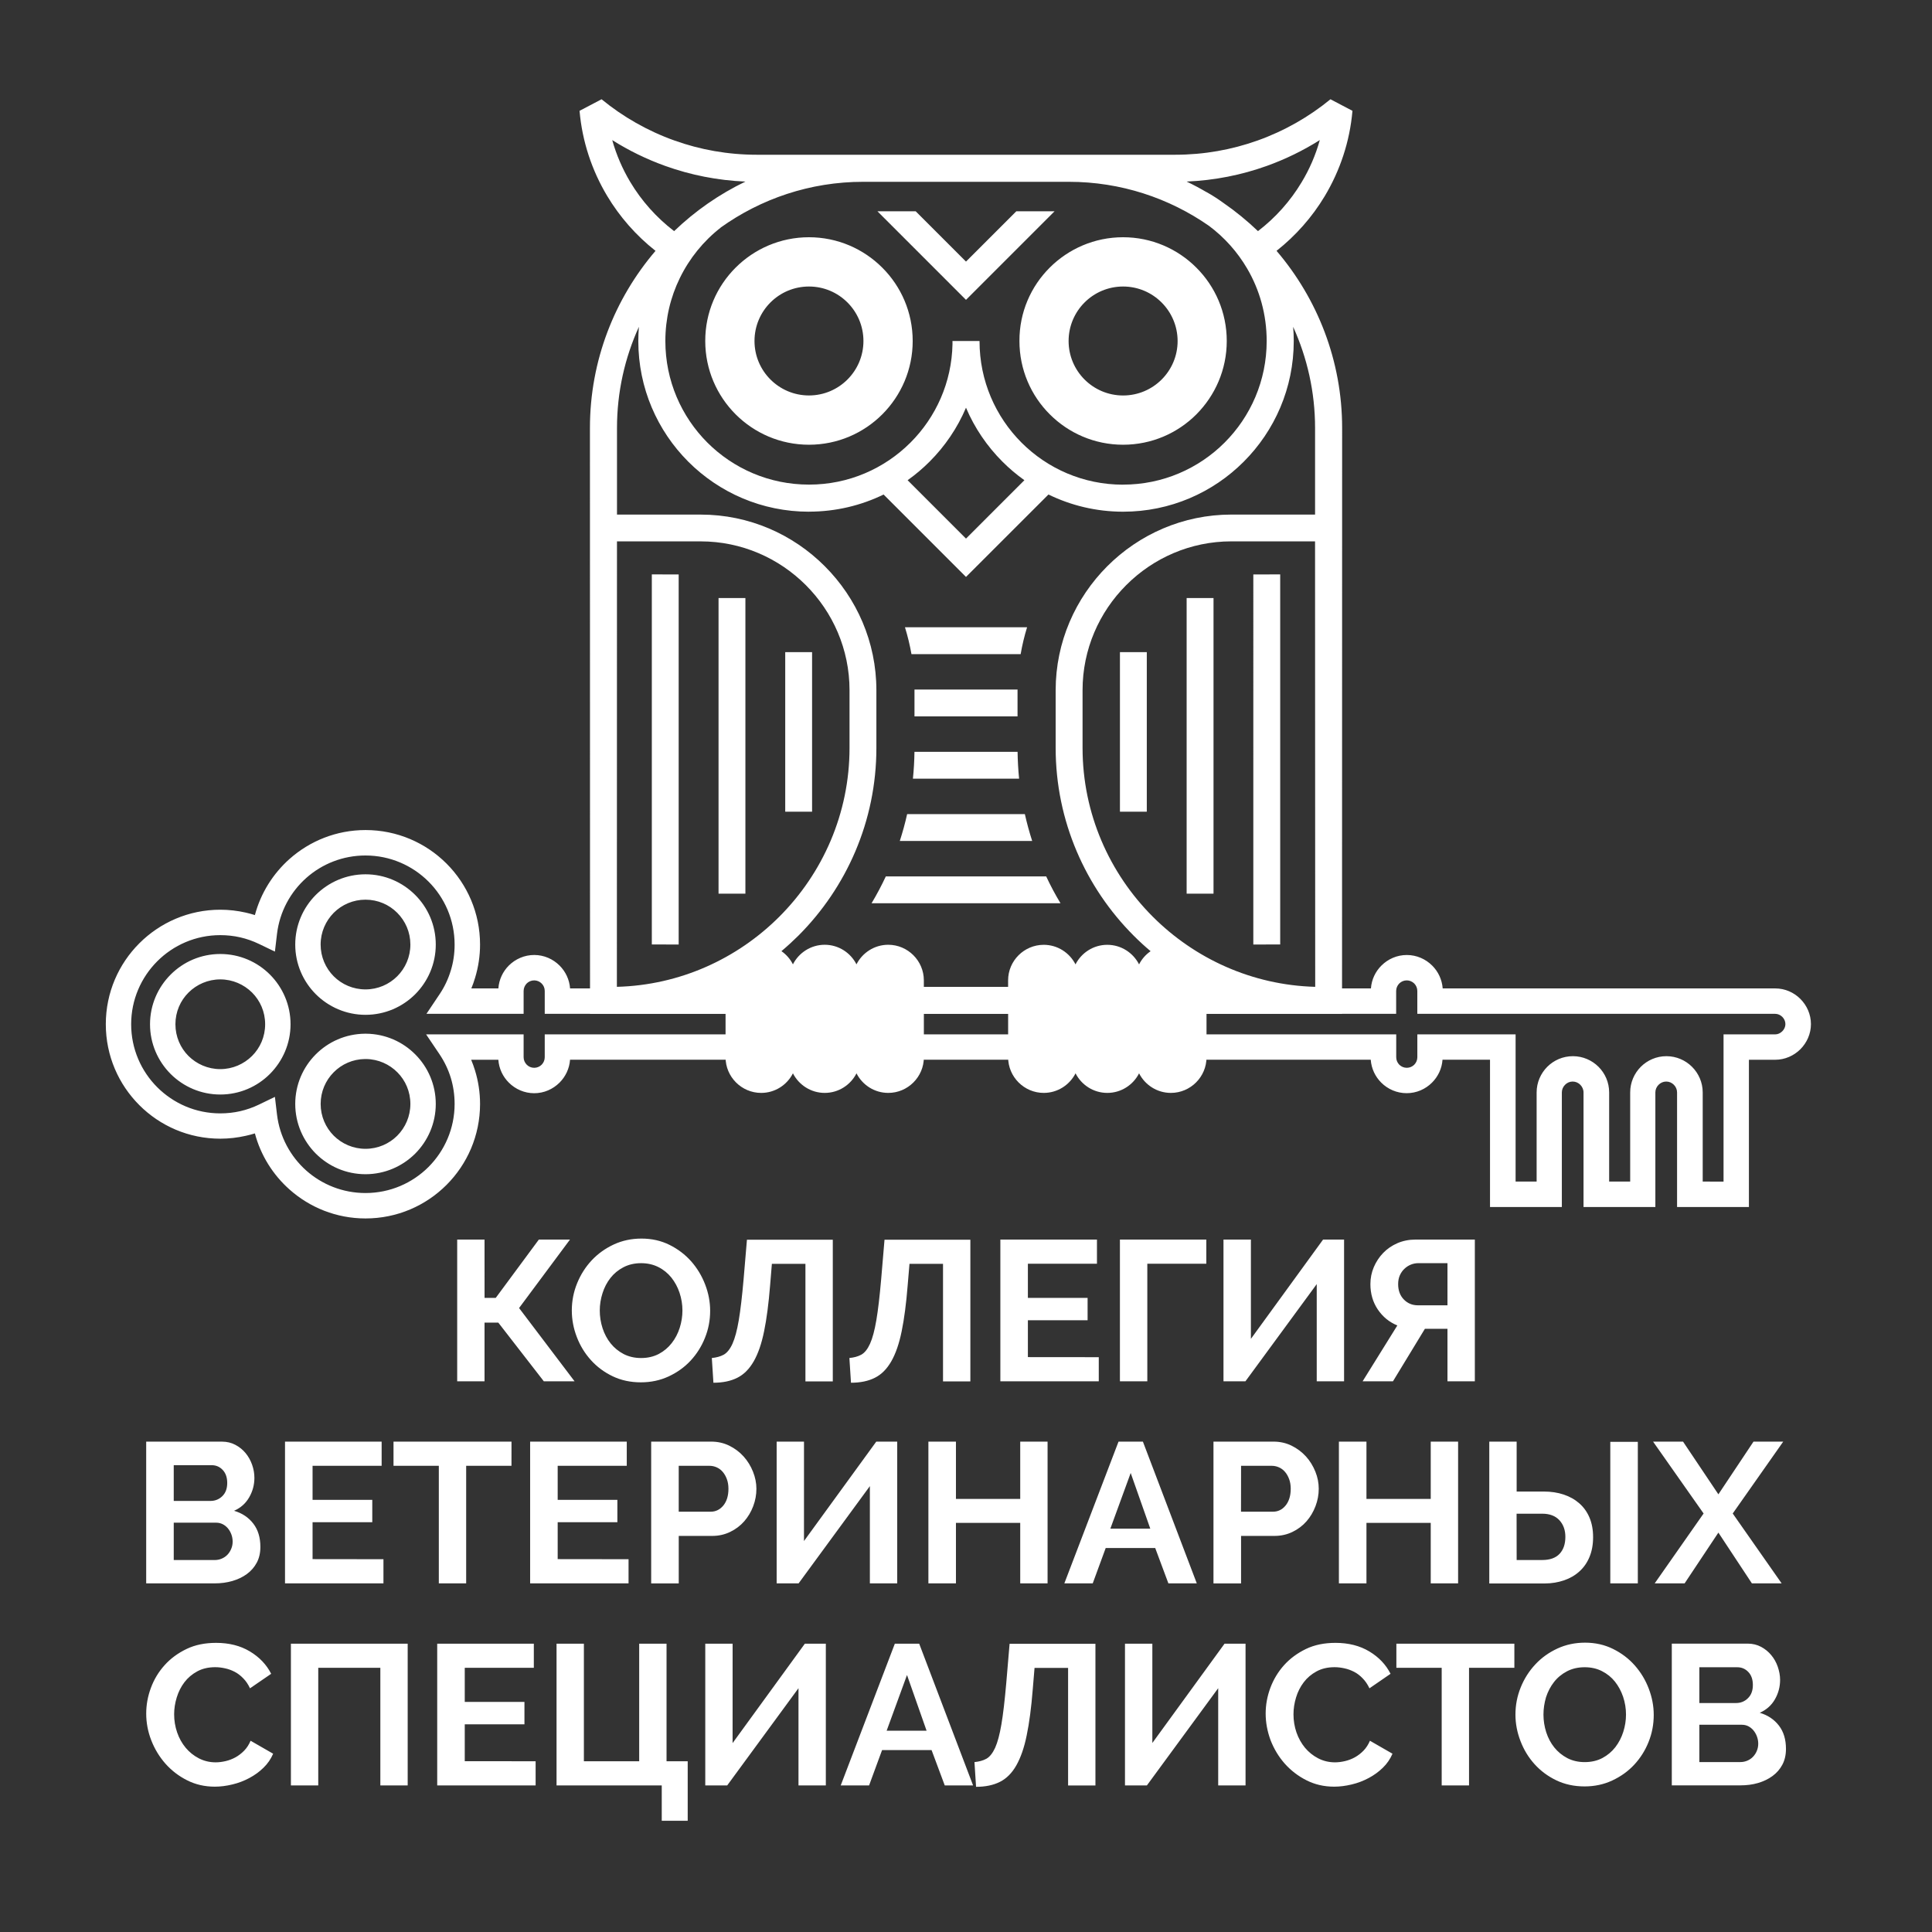
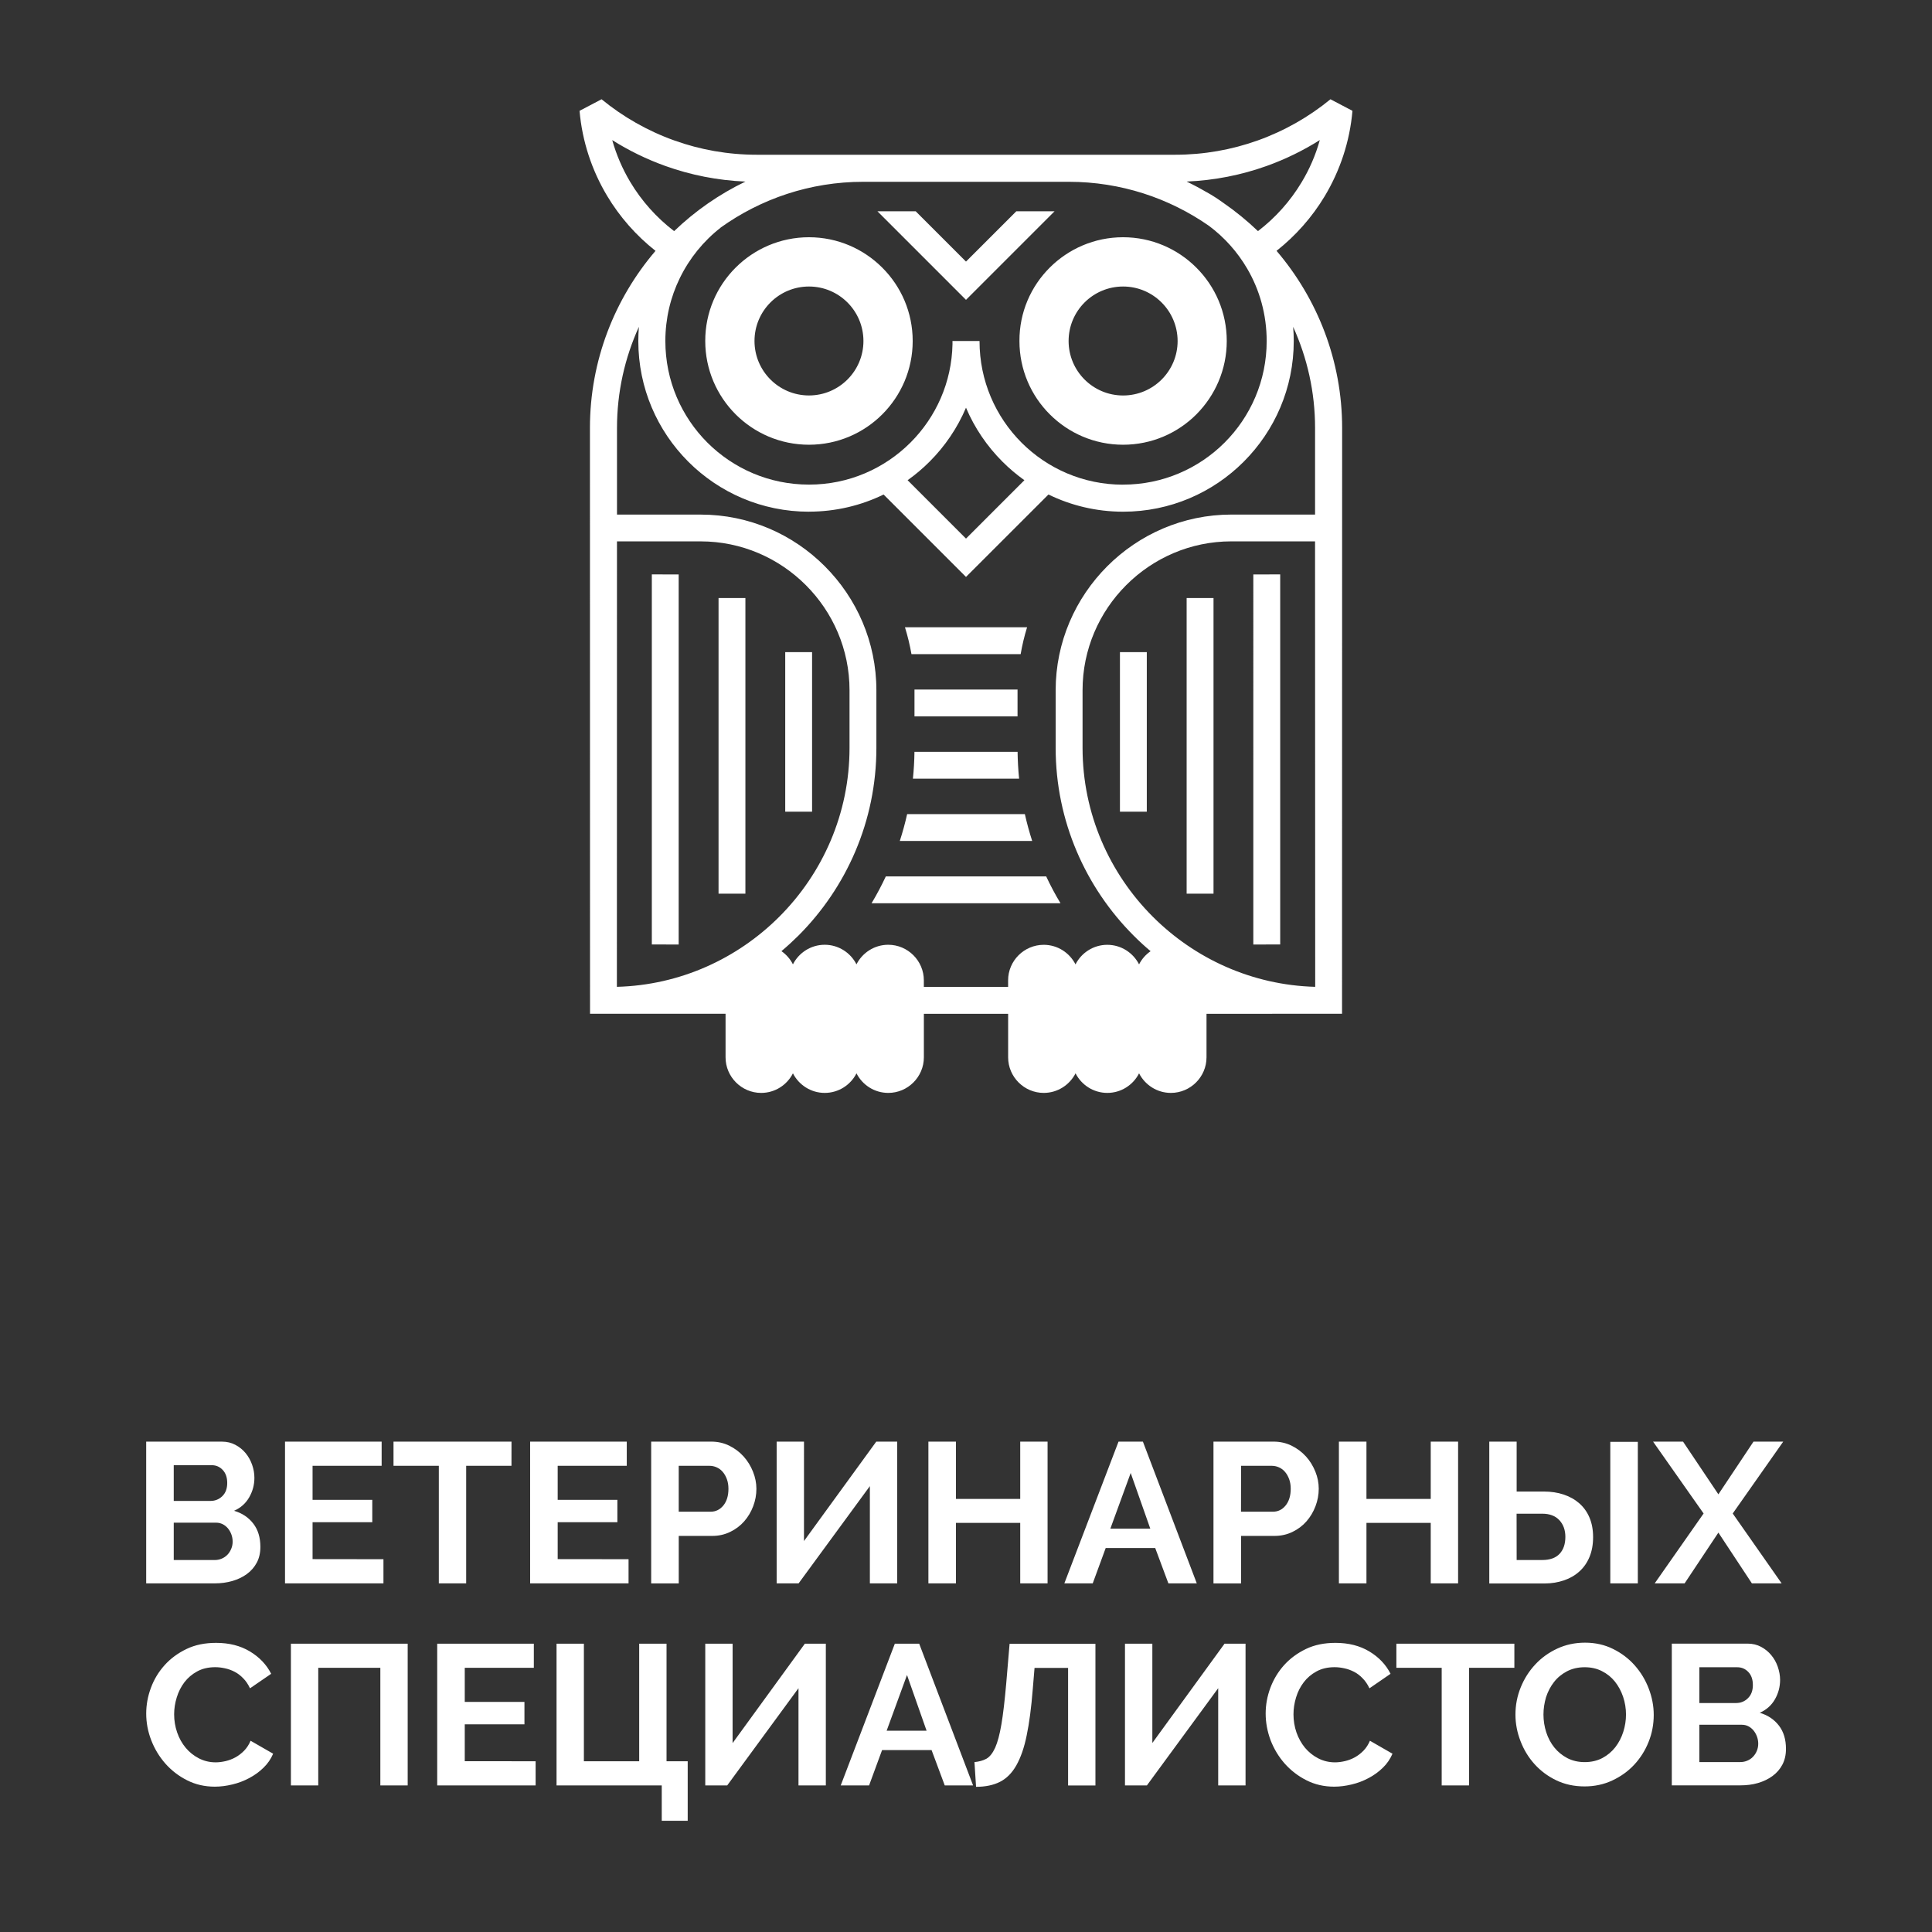
<svg xmlns="http://www.w3.org/2000/svg" version="1.1" id="Layer_1" x="0px" y="0px" width="86.258px" height="86.258px" viewBox="0 0 86.258 86.258" enable-background="new 0 0 86.258 86.258" xml:space="preserve">
  <rect x="0" y="0" width="86.258" height="86.258" fill="#333333" stroke="none" />
-   <path fill="#FFFFFF" d="M21.634,57.947h0.499l1.925-2.604h1.39L23.175,58.4l2.478,3.271H24.28l-2.032-2.62h-0.615v2.62h-1.221  v-6.328h1.221L21.634,57.947L21.634,57.947z M28.614,61.717c-0.464,0-0.884-0.09-1.261-0.271c-0.377-0.18-0.701-0.422-0.972-0.723  c-0.271-0.3-0.48-0.643-0.628-1.029c-0.148-0.385-0.223-0.779-0.223-1.186c0-0.422,0.079-0.826,0.236-1.212  c0.157-0.386,0.374-0.728,0.65-1.024c0.276-0.295,0.605-0.531,0.985-0.709c0.38-0.176,0.793-0.264,1.239-0.264  c0.458,0,0.875,0.094,1.252,0.281s0.699,0.434,0.967,0.734c0.267,0.305,0.475,0.646,0.624,1.035  c0.149,0.387,0.223,0.776,0.223,1.176c0,0.422-0.077,0.824-0.232,1.207c-0.154,0.385-0.368,0.723-0.642,1.018  c-0.273,0.294-0.6,0.527-0.98,0.704C29.473,61.629,29.06,61.717,28.614,61.717L28.614,61.717z M26.778,58.508  c0,0.273,0.042,0.538,0.125,0.793c0.083,0.256,0.204,0.482,0.361,0.678c0.158,0.196,0.351,0.354,0.58,0.475  c0.229,0.117,0.489,0.178,0.78,0.178c0.297,0,0.56-0.063,0.789-0.182c0.229-0.122,0.422-0.284,0.579-0.486  c0.158-0.202,0.276-0.43,0.356-0.682c0.08-0.254,0.121-0.512,0.121-0.771c0-0.271-0.043-0.535-0.129-0.793  c-0.086-0.256-0.208-0.48-0.365-0.678c-0.158-0.195-0.351-0.354-0.58-0.469s-0.486-0.174-0.771-0.174  c-0.297,0-0.562,0.063-0.793,0.184c-0.231,0.122-0.424,0.281-0.579,0.48c-0.154,0.198-0.272,0.424-0.352,0.679  C26.82,57.991,26.778,58.246,26.778,58.508L26.778,58.508z M34.383,57.385c-0.065,0.814-0.154,1.498-0.268,2.051  c-0.113,0.555-0.267,1-0.463,1.342c-0.196,0.343-0.44,0.588-0.731,0.734c-0.291,0.148-0.647,0.223-1.069,0.223l-0.071-1.104  c0.202-0.02,0.379-0.066,0.53-0.148c0.151-0.084,0.282-0.248,0.392-0.49c0.11-0.244,0.204-0.594,0.281-1.049  c0.077-0.453,0.148-1.061,0.214-1.813l0.151-1.782h3.833v6.327H35.96v-5.25h-1.498L34.383,57.385L34.383,57.385z M40.525,57.385  c-0.065,0.814-0.154,1.498-0.268,2.051c-0.113,0.555-0.267,1-0.463,1.342c-0.196,0.343-0.439,0.588-0.731,0.734  c-0.291,0.148-0.647,0.223-1.069,0.223l-0.071-1.104c0.202-0.02,0.379-0.066,0.53-0.148c0.152-0.084,0.282-0.248,0.392-0.49  c0.11-0.244,0.204-0.594,0.281-1.049c0.078-0.453,0.148-1.061,0.214-1.813l0.151-1.782h3.833v6.327h-1.221v-5.25h-1.497  L40.525,57.385L40.525,57.385z M49.057,60.594v1.078h-4.394v-6.328h4.313v1.078h-3.084v1.525h2.666v0.998h-2.666v1.646  L49.057,60.594L49.057,60.594z M53.863,56.422h-2.639v5.25h-1.223v-6.328h3.857v1.078H53.863z M55.844,59.783l3.227-4.439h0.938  v6.328h-1.221v-4.34l-3.184,4.34h-0.979v-6.328h1.224v4.439H55.844z M64.625,61.672v-2.344h-1.008l-1.426,2.344h-1.355l1.551-2.495  c-0.361-0.146-0.652-0.387-0.873-0.713c-0.22-0.327-0.33-0.704-0.33-1.132c0-0.268,0.051-0.521,0.152-0.758  c0.102-0.238,0.24-0.449,0.418-0.633c0.18-0.187,0.391-0.33,0.639-0.438c0.246-0.106,0.517-0.16,0.808-0.16h2.646v6.328  L64.625,61.672L64.625,61.672z M64.625,56.396h-1.293c-0.119,0-0.23,0.021-0.338,0.064s-0.204,0.105-0.291,0.188  c-0.086,0.08-0.154,0.179-0.205,0.293c-0.051,0.115-0.075,0.246-0.075,0.39c0,0.285,0.085,0.514,0.254,0.687  c0.169,0.174,0.38,0.26,0.628,0.26h1.32V56.396L64.625,56.396z" />
  <path fill="#FFFFFF" d="M11.625,69.063c0,0.269-0.053,0.502-0.16,0.703c-0.107,0.202-0.254,0.371-0.441,0.508  c-0.187,0.139-0.404,0.24-0.65,0.313c-0.247,0.071-0.51,0.106-0.789,0.106H6.527v-6.328h3.387c0.22,0,0.418,0.048,0.597,0.144  c0.179,0.095,0.33,0.218,0.455,0.369s0.221,0.324,0.29,0.519c0.068,0.191,0.102,0.388,0.102,0.584c0,0.31-0.077,0.599-0.231,0.867  c-0.154,0.271-0.38,0.473-0.677,0.604c0.362,0.105,0.649,0.299,0.86,0.574C11.521,68.3,11.625,68.646,11.625,69.063L11.625,69.063z   M10.387,68.83c0-0.113-0.02-0.223-0.058-0.326c-0.039-0.104-0.091-0.193-0.156-0.271c-0.065-0.075-0.143-0.139-0.232-0.183  s-0.187-0.067-0.294-0.067h-1.89v1.668h1.827c0.113,0,0.219-0.021,0.316-0.063c0.098-0.042,0.183-0.1,0.254-0.174  c0.071-0.074,0.127-0.162,0.169-0.264C10.366,69.05,10.387,68.943,10.387,68.83L10.387,68.83z M7.757,65.416v1.596h1.64  c0.208,0,0.385-0.072,0.53-0.214c0.146-0.143,0.218-0.339,0.218-0.589c0-0.243-0.067-0.438-0.2-0.579  c-0.134-0.144-0.299-0.214-0.495-0.214H7.757L7.757,65.416z M17.12,69.614v1.079h-4.395v-6.329h4.314v1.079h-3.084v1.521h2.666  v0.998h-2.666v1.648L17.12,69.614L17.12,69.614z M22.836,65.443h-2.023v5.25h-1.221v-5.25h-2.023v-1.079h5.268L22.836,65.443  L22.836,65.443z M28.063,69.614v1.079h-4.394v-6.329h4.314v1.079h-3.084v1.521h2.665v0.998h-2.665v1.648L28.063,69.614  L28.063,69.614z M29.073,70.693v-6.329h2.683c0.292,0,0.56,0.062,0.807,0.183c0.247,0.122,0.459,0.283,0.637,0.48  c0.179,0.199,0.318,0.426,0.419,0.679s0.152,0.507,0.152,0.762c0,0.269-0.047,0.527-0.143,0.78c-0.095,0.252-0.229,0.477-0.4,0.673  c-0.172,0.196-0.38,0.354-0.624,0.472c-0.244,0.119-0.511,0.181-0.802,0.181h-1.498v2.12H29.073L29.073,70.693z M30.303,67.493  h1.426c0.226,0,0.414-0.093,0.566-0.276c0.151-0.185,0.228-0.434,0.228-0.749c0-0.159-0.024-0.304-0.072-0.433  c-0.047-0.127-0.11-0.236-0.187-0.324c-0.077-0.09-0.168-0.156-0.272-0.201s-0.209-0.066-0.316-0.066h-1.373V67.493L30.303,67.493z   M35.895,68.803l3.227-4.438h0.936v6.328h-1.221v-4.342l-3.182,4.342h-0.98v-6.328h1.221L35.895,68.803L35.895,68.803z   M46.771,64.364v6.329H45.55v-2.701h-2.87v2.701h-1.23v-6.329h1.23v2.558h2.87v-2.558H46.771L46.771,64.364z M49.939,64.364h1.088  l2.406,6.329h-1.268l-0.588-1.578h-2.211l-0.579,1.578h-1.267L49.939,64.364L49.939,64.364z M51.357,68.25l-0.875-2.486  l-0.908,2.486H51.357L51.357,68.25z M54.178,70.693v-6.329h2.682c0.293,0,0.563,0.062,0.809,0.183  c0.247,0.122,0.459,0.283,0.639,0.48c0.18,0.199,0.317,0.426,0.42,0.679c0.102,0.253,0.15,0.507,0.15,0.762  c0,0.269-0.049,0.527-0.145,0.78c-0.096,0.252-0.229,0.477-0.4,0.673s-0.38,0.354-0.623,0.472c-0.244,0.119-0.514,0.181-0.805,0.181  h-1.495v2.12H54.178L54.178,70.693z M55.407,67.493h1.426c0.226,0,0.415-0.093,0.565-0.276c0.15-0.185,0.229-0.434,0.229-0.749  c0-0.159-0.023-0.304-0.072-0.433c-0.047-0.127-0.109-0.236-0.187-0.324c-0.077-0.09-0.168-0.156-0.272-0.201  c-0.104-0.045-0.209-0.066-0.316-0.066h-1.37L55.407,67.493L55.407,67.493z M65.1,64.364v6.329h-1.222v-2.701h-2.87v2.701h-1.23  v-6.329h1.23v2.558h2.87v-2.558H65.1L65.1,64.364z M66.492,64.364h1.222v2.229h1.212c0.321,0,0.617,0.044,0.887,0.134  c0.271,0.09,0.504,0.222,0.701,0.395c0.195,0.172,0.348,0.385,0.453,0.637c0.107,0.252,0.16,0.542,0.16,0.869  c0,0.332-0.053,0.627-0.16,0.883c-0.105,0.256-0.256,0.473-0.449,0.646c-0.191,0.175-0.422,0.31-0.687,0.4  c-0.265,0.09-0.552,0.14-0.86,0.14h-2.479V64.364L66.492,64.364z M71.895,70.693v-6.32h1.229v6.32H71.895L71.895,70.693z   M67.714,69.65h1.142c0.346,0,0.604-0.094,0.775-0.277c0.172-0.184,0.258-0.436,0.258-0.757c0-0.304-0.09-0.552-0.268-0.745  c-0.178-0.191-0.434-0.289-0.766-0.289h-1.144L67.714,69.65L67.714,69.65z M75.143,64.364l1.578,2.353l1.568-2.353h1.327  l-2.255,3.209l2.184,3.12h-1.328l-1.496-2.267l-1.508,2.267h-1.336l2.184-3.12l-2.256-3.209H75.143L75.143,64.364z" />
  <path fill="#FFFFFF" d="M6.528,76.504c0-0.386,0.069-0.768,0.209-1.145c0.139-0.377,0.343-0.715,0.61-1.012  c0.268-0.299,0.595-0.539,0.981-0.725c0.386-0.186,0.826-0.273,1.319-0.273c0.583,0,1.086,0.127,1.511,0.383  c0.425,0.256,0.741,0.588,0.949,0.998l-0.945,0.648c-0.083-0.178-0.184-0.328-0.303-0.447c-0.119-0.123-0.247-0.221-0.383-0.291  c-0.136-0.07-0.279-0.123-0.428-0.154c-0.148-0.033-0.294-0.051-0.437-0.051c-0.309,0-0.578,0.063-0.807,0.188  c-0.229,0.124-0.418,0.286-0.57,0.484c-0.151,0.199-0.266,0.426-0.343,0.679c-0.078,0.252-0.116,0.504-0.116,0.753  c0,0.277,0.044,0.548,0.134,0.809c0.089,0.258,0.215,0.483,0.379,0.682c0.163,0.195,0.359,0.354,0.588,0.473  c0.229,0.118,0.48,0.18,0.753,0.18c0.143,0,0.291-0.019,0.445-0.055c0.155-0.036,0.302-0.093,0.441-0.169  c0.14-0.078,0.269-0.178,0.388-0.299c0.119-0.123,0.214-0.271,0.285-0.441l1.007,0.579c-0.101,0.237-0.245,0.447-0.433,0.628  c-0.187,0.183-0.398,0.334-0.633,0.459c-0.234,0.125-0.486,0.222-0.753,0.285c-0.267,0.065-0.529,0.099-0.784,0.099  c-0.452,0-0.865-0.095-1.239-0.285c-0.375-0.188-0.697-0.438-0.967-0.742c-0.27-0.307-0.481-0.653-0.633-1.045  C6.601,77.307,6.528,76.908,6.528,76.504L6.528,76.504z M12.988,73.385h5.214v6.328h-1.221v-5.25h-2.772v5.25h-1.221V73.385  L12.988,73.385z M23.914,78.635v1.078H19.52v-6.328h4.314v1.078H20.75v1.523h2.665v1H20.75v1.646L23.914,78.635L23.914,78.635z   M29.545,79.713h-4.697v-6.328h1.221v5.25h2.469v-5.25h1.221v5.25h0.945v2.656h-1.159V79.713L29.545,79.713z M32.708,77.824  l3.227-4.439h0.936v6.328H35.65v-4.34l-3.182,4.34h-0.98v-6.328h1.221L32.708,77.824L32.708,77.824z M39.952,73.385h1.087  l2.406,6.328H42.18l-0.588-1.577h-2.21l-0.58,1.577h-1.266L39.952,73.385L39.952,73.385z M41.369,77.271l-0.874-2.487l-0.909,2.487  H41.369L41.369,77.271z M46.109,75.426c-0.065,0.814-0.154,1.498-0.27,2.051c-0.111,0.554-0.27,1-0.463,1.342  c-0.195,0.343-0.439,0.588-0.73,0.734c-0.291,0.148-0.646,0.223-1.068,0.223l-0.071-1.104c0.202-0.02,0.38-0.066,0.53-0.148  c0.15-0.084,0.281-0.248,0.393-0.491c0.109-0.243,0.203-0.593,0.28-1.048c0.078-0.453,0.147-1.061,0.214-1.813l0.151-1.782h3.833  v6.327h-1.221v-5.25h-1.498L46.109,75.426L46.109,75.426z M51.445,77.824l3.228-4.439h0.937v6.328h-1.221v-4.34l-3.183,4.34h-0.979  v-6.328h1.222v4.439H51.445z M56.508,76.504c0-0.386,0.069-0.768,0.209-1.145c0.141-0.377,0.344-0.715,0.61-1.012  c0.269-0.299,0.595-0.539,0.979-0.725c0.387-0.186,0.825-0.273,1.318-0.273c0.582,0,1.086,0.127,1.512,0.383s0.74,0.588,0.948,0.998  l-0.942,0.648c-0.084-0.178-0.187-0.328-0.305-0.447c-0.117-0.123-0.247-0.221-0.384-0.291c-0.138-0.07-0.279-0.123-0.429-0.154  c-0.148-0.033-0.295-0.051-0.438-0.051c-0.311,0-0.578,0.063-0.807,0.188c-0.229,0.124-0.42,0.286-0.57,0.484  c-0.152,0.199-0.268,0.426-0.344,0.679c-0.077,0.252-0.115,0.504-0.115,0.753c0,0.277,0.044,0.548,0.133,0.809  c0.09,0.258,0.217,0.483,0.379,0.682c0.164,0.195,0.359,0.354,0.588,0.473c0.229,0.118,0.48,0.18,0.754,0.18  c0.145,0,0.291-0.019,0.445-0.055s0.303-0.093,0.441-0.169c0.14-0.078,0.27-0.178,0.388-0.299c0.118-0.123,0.214-0.271,0.285-0.441  l1.007,0.579c-0.102,0.237-0.244,0.447-0.432,0.628c-0.188,0.183-0.398,0.334-0.633,0.459c-0.235,0.125-0.486,0.222-0.754,0.285  c-0.27,0.065-0.528,0.099-0.785,0.099c-0.45,0-0.863-0.095-1.237-0.285c-0.374-0.188-0.696-0.438-0.968-0.742  c-0.271-0.307-0.48-0.653-0.633-1.045C56.583,77.305,56.508,76.908,56.508,76.504L56.508,76.504z M67.611,74.463h-2.023v5.25h-1.221  v-5.25h-2.023v-1.078h5.268V74.463L67.611,74.463z M70.747,79.758c-0.464,0-0.884-0.091-1.261-0.271  c-0.379-0.182-0.701-0.422-0.973-0.723c-0.271-0.3-0.479-0.643-0.627-1.029c-0.15-0.387-0.226-0.779-0.226-1.186  c0-0.422,0.079-0.826,0.235-1.212s0.373-0.728,0.65-1.024c0.275-0.297,0.604-0.532,0.984-0.709c0.38-0.176,0.793-0.264,1.238-0.264  c0.457,0,0.875,0.094,1.252,0.281c0.379,0.188,0.701,0.432,0.967,0.734c0.269,0.305,0.477,0.646,0.625,1.035  c0.148,0.387,0.223,0.775,0.223,1.176c0,0.422-0.076,0.824-0.23,1.207c-0.153,0.385-0.369,0.723-0.643,1.018  c-0.273,0.293-0.6,0.527-0.98,0.703C71.605,79.67,71.193,79.758,70.747,79.758L70.747,79.758z M68.911,76.549  c0,0.273,0.042,0.538,0.124,0.793c0.084,0.256,0.203,0.482,0.361,0.678c0.158,0.196,0.352,0.354,0.58,0.475  c0.228,0.117,0.486,0.178,0.777,0.178c0.299,0,0.563-0.063,0.789-0.182c0.229-0.123,0.422-0.284,0.579-0.486  c0.155-0.202,0.274-0.43,0.354-0.684c0.08-0.252,0.121-0.51,0.121-0.771c0-0.272-0.043-0.536-0.129-0.793  c-0.087-0.256-0.209-0.481-0.365-0.678c-0.156-0.195-0.352-0.353-0.58-0.468c-0.228-0.116-0.484-0.174-0.771-0.174  c-0.297,0-0.562,0.062-0.793,0.183c-0.231,0.122-0.425,0.282-0.579,0.481c-0.154,0.197-0.271,0.424-0.354,0.676  C68.951,76.031,68.911,76.287,68.911,76.549L68.911,76.549z M79.738,78.082c0,0.268-0.053,0.502-0.16,0.704  s-0.254,0.372-0.441,0.508c-0.187,0.138-0.404,0.241-0.65,0.313c-0.244,0.072-0.51,0.104-0.789,0.104h-3.057v-6.328h3.387  c0.222,0,0.42,0.048,0.6,0.144c0.18,0.097,0.33,0.22,0.454,0.371c0.125,0.149,0.222,0.322,0.29,0.517  c0.066,0.194,0.104,0.39,0.104,0.584c0,0.31-0.076,0.599-0.23,0.869c-0.155,0.271-0.381,0.471-0.678,0.603  c0.36,0.106,0.646,0.299,0.857,0.574S79.738,77.666,79.738,78.082L79.738,78.082z M78.5,77.85c0-0.11-0.02-0.221-0.059-0.324  c-0.039-0.103-0.09-0.193-0.156-0.271c-0.064-0.078-0.143-0.139-0.23-0.185c-0.09-0.045-0.188-0.065-0.295-0.065h-1.889v1.666h1.826  c0.113,0,0.219-0.021,0.316-0.063c0.098-0.041,0.184-0.1,0.254-0.174s0.129-0.16,0.17-0.263C78.479,78.07,78.5,77.963,78.5,77.85  L78.5,77.85z M75.871,74.438v1.597h1.641c0.207,0,0.383-0.071,0.529-0.216c0.146-0.143,0.219-0.338,0.219-0.588  c0-0.244-0.066-0.438-0.201-0.58c-0.134-0.142-0.299-0.213-0.494-0.213H75.871L75.871,74.438z" />
-   <path fill="#FFFFFF" d="M9.835,42.593c0.867,0,1.651,0.352,2.218,0.919c0.567,0.569,0.919,1.354,0.919,2.218  c0,0.862-0.352,1.646-0.92,2.217c-0.566,0.568-1.351,0.92-2.217,0.92c-0.866,0-1.65-0.352-2.218-0.919  c-0.567-0.569-0.919-1.354-0.919-2.218c0-0.864,0.351-1.648,0.92-2.217C8.185,42.944,8.969,42.593,9.835,42.593L9.835,42.593z   M11.253,44.313c-0.364-0.36-0.865-0.586-1.418-0.586c-0.553,0-1.054,0.226-1.417,0.586s-0.586,0.861-0.586,1.416  c0,0.557,0.224,1.058,0.584,1.418c0.364,0.36,0.866,0.586,1.418,0.586c0.553,0,1.054-0.226,1.417-0.586s0.587-0.861,0.587-1.418  C11.838,45.174,11.615,44.674,11.253,44.313L11.253,44.313z M78.084,47.314v6.576h-3.208v-5.117c0-0.131-0.054-0.252-0.142-0.34  c-0.088-0.09-0.209-0.145-0.342-0.145c-0.131,0-0.252,0.055-0.342,0.145c-0.088,0.088-0.143,0.209-0.143,0.34v5.117h-3.207v-5.117  c0-0.131-0.057-0.252-0.143-0.34c-0.088-0.09-0.209-0.145-0.342-0.145s-0.253,0.055-0.34,0.145c-0.088,0.088-0.143,0.209-0.143,0.34  v5.117h-3.207v-6.576h-2.121c-0.027,0.396-0.201,0.754-0.467,1.02l-0.002,0.002c-0.291,0.291-0.691,0.471-1.131,0.471  c-0.441,0-0.844-0.18-1.135-0.471l-0.002-0.002c-0.266-0.266-0.438-0.623-0.467-1.02H25.451c-0.028,0.395-0.202,0.754-0.467,1.02  l-0.002,0.002c-0.292,0.291-0.692,0.473-1.131,0.473c-0.44,0-0.842-0.182-1.133-0.473c-0.267-0.266-0.44-0.623-0.468-1.021h-1.214  c0.065,0.156,0.123,0.316,0.173,0.48c0.146,0.477,0.224,0.979,0.224,1.492c0,1.412-0.572,2.689-1.497,3.615S17.732,54.4,16.32,54.4  c-1.299,0-2.487-0.487-3.39-1.289c-0.74-0.656-1.289-1.524-1.55-2.508c-0.133,0.041-0.269,0.078-0.407,0.107  c-0.37,0.084-0.751,0.129-1.136,0.129c-1.412,0-2.689-0.57-3.615-1.497c-0.926-0.925-1.498-2.202-1.498-3.614  s0.572-2.689,1.498-3.614c0.926-0.925,2.203-1.498,3.615-1.498c0.385,0,0.766,0.045,1.136,0.129c0.138,0.031,0.273,0.068,0.407,0.11  c0.262-0.983,0.811-1.851,1.55-2.508c0.904-0.801,2.091-1.288,3.39-1.288c1.412,0,2.69,0.572,3.616,1.497  c0.925,0.925,1.497,2.204,1.497,3.615c0,0.51-0.077,1.009-0.221,1.483c-0.047,0.162-0.104,0.32-0.168,0.475h1.207  c0.028-0.396,0.201-0.755,0.467-1.021c0.292-0.29,0.694-0.471,1.134-0.471c0.439,0,0.84,0.182,1.131,0.472l0.002,0.002  c0.266,0.267,0.439,0.625,0.467,1.019h35.756c0.028-0.396,0.201-0.753,0.467-1.019l0.003-0.002c0.29-0.29,0.69-0.471,1.131-0.471  c0.441,0,0.842,0.181,1.133,0.471l0.002,0.002c0.267,0.266,0.438,0.624,0.468,1.019h14.847c0.438,0,0.835,0.181,1.122,0.468  c0.29,0.291,0.472,0.69,0.472,1.125c0,0.436-0.184,0.834-0.472,1.123c-0.289,0.287-0.688,0.469-1.122,0.469H78.084L78.084,47.314z   M76.951,52.756v-6.574h2.304c0.121,0,0.235-0.055,0.319-0.139c0.086-0.085,0.139-0.199,0.139-0.32c0-0.123-0.053-0.238-0.137-0.322  s-0.198-0.137-0.321-0.137H63.279v-1.021c0-0.129-0.053-0.248-0.137-0.333l-0.002-0.002c-0.086-0.084-0.203-0.137-0.332-0.137  c-0.133,0-0.248,0.053-0.334,0.137l-0.002,0.002c-0.084,0.085-0.138,0.203-0.138,0.333v1.021H24.321v-1.021  c0-0.13-0.052-0.248-0.137-0.332l-0.002-0.002c-0.083-0.084-0.202-0.138-0.332-0.138s-0.249,0.053-0.333,0.137  c-0.085,0.088-0.139,0.206-0.139,0.335v1.021H19.04l0.59-0.881c0.213-0.316,0.382-0.672,0.497-1.054  c0.112-0.36,0.17-0.749,0.17-1.156c0-1.099-0.445-2.094-1.165-2.813c-0.72-0.719-1.715-1.165-2.814-1.165  c-1.015,0-1.94,0.378-2.641,1c-0.709,0.629-1.192,1.511-1.31,2.504l-0.093,0.787l-0.715-0.344c-0.265-0.127-0.546-0.227-0.836-0.293  c-0.28-0.064-0.578-0.098-0.888-0.098c-1.099,0-2.093,0.446-2.813,1.166s-1.166,1.715-1.166,2.813c0,1.098,0.446,2.094,1.166,2.813  s1.714,1.166,2.813,1.166c0.31,0,0.607-0.034,0.888-0.098c0.29-0.066,0.571-0.166,0.836-0.293l0.715-0.346l0.093,0.787  c0.118,0.993,0.601,1.875,1.31,2.506c0.701,0.62,1.626,1,2.641,1c1.099,0,2.094-0.445,2.814-1.164  c0.72-0.723,1.165-1.717,1.165-2.814c0-0.41-0.06-0.801-0.17-1.164c-0.115-0.376-0.287-0.732-0.507-1.059l-0.596-0.883h4.354v1.021  c0,0.129,0.054,0.247,0.139,0.333c0.084,0.086,0.202,0.139,0.333,0.139c0.13,0,0.248-0.053,0.332-0.137l0.002-0.002  c0.084-0.085,0.137-0.203,0.137-0.333v-1.021h38.016v1.021c0,0.13,0.052,0.247,0.136,0.333l0.002,0.002  c0.086,0.084,0.203,0.137,0.334,0.137c0.129,0,0.248-0.053,0.332-0.137l0.002-0.002c0.084-0.086,0.137-0.203,0.137-0.333v-1.021  h4.387v6.572h0.939v-3.98c0-0.444,0.183-0.851,0.475-1.144c0.293-0.292,0.695-0.474,1.145-0.474c0.444,0,0.85,0.182,1.143,0.474  c0.293,0.293,0.475,0.697,0.475,1.144v3.98h0.939v-3.98c0-0.444,0.182-0.851,0.474-1.144c0.293-0.292,0.698-0.474,1.142-0.474  c0.446,0,0.853,0.182,1.145,0.474c0.293,0.293,0.477,0.697,0.477,1.144v3.98L76.951,52.756L76.951,52.756z M16.343,47.282h-0.048  c-0.546,0.007-1.042,0.231-1.4,0.595c-0.357,0.359-0.579,0.859-0.579,1.41c0,0.555,0.224,1.056,0.585,1.418  c0.363,0.361,0.865,0.586,1.417,0.586c0.555,0,1.056-0.225,1.417-0.585c0.362-0.364,0.587-0.866,0.587-1.419  c0-0.551-0.221-1.051-0.579-1.41C17.385,47.516,16.89,47.289,16.343,47.282L16.343,47.282z M16.319,46.152h0.027  c0.86,0.008,1.638,0.361,2.199,0.928c0.563,0.566,0.911,1.348,0.911,2.207c0,0.865-0.352,1.65-0.919,2.219  c-0.57,0.567-1.354,0.919-2.218,0.919c-0.866,0-1.65-0.352-2.218-0.919c-0.567-0.57-0.919-1.354-0.919-2.219  c0-0.859,0.348-1.641,0.911-2.207c0.561-0.566,1.339-0.92,2.199-0.928H16.319L16.319,46.152z M16.319,39.035  c0.864,0,1.648,0.352,2.217,0.92c0.568,0.566,0.92,1.351,0.92,2.217c0,0.866-0.352,1.65-0.919,2.219  c-0.567,0.566-1.352,0.918-2.218,0.918c-0.864,0-1.648-0.353-2.216-0.918l-0.002-0.002c-0.567-0.568-0.919-1.352-0.919-2.217  c0-0.866,0.352-1.65,0.919-2.218C14.671,39.387,15.455,39.035,16.319,39.035L16.319,39.035z M17.735,40.754  c-0.36-0.362-0.861-0.586-1.417-0.586c-0.554,0-1.055,0.224-1.416,0.584c-0.362,0.365-0.587,0.866-0.587,1.419  c0,0.554,0.224,1.055,0.584,1.417l0.002,0.002c0.362,0.361,0.863,0.584,1.417,0.584c0.554,0,1.055-0.225,1.417-0.586  c0.362-0.362,0.587-0.863,0.587-1.417C18.322,41.617,18.098,41.118,17.735,40.754L17.735,40.754z" />
  <path fill="#FFFFFF" d="M40.829,30.787h4.603l-0.002,0.027v1.171h-4.601v-1.171V30.787L40.829,30.787z M34.889,42.466  c0.216,0.15,0.394,0.353,0.513,0.589c0.263-0.518,0.801-0.874,1.419-0.874l0,0c0.618,0,1.156,0.356,1.418,0.874  c0.263-0.518,0.801-0.874,1.418-0.874l0,0c0.875,0,1.59,0.715,1.59,1.588v0.291h3.762V43.77c0-0.875,0.716-1.587,1.591-1.587l0,0  c0.617,0,1.154,0.356,1.418,0.874c0.262-0.518,0.801-0.874,1.418-0.874l0,0c0.619,0,1.156,0.356,1.42,0.874  c0.119-0.236,0.297-0.439,0.515-0.589c-0.263-0.22-0.513-0.45-0.753-0.691c-2.15-2.15-3.486-5.12-3.486-8.384v-2.576  c0-2.155,0.885-4.116,2.305-5.537c1.422-1.423,3.383-2.306,5.541-2.306h3.736v-3.865c0-1.607-0.352-3.138-0.979-4.518  c0.019,0.21,0.027,0.422,0.027,0.636c0,2.103-0.854,4.006-2.232,5.385c-1.377,1.381-3.282,2.234-5.387,2.234h-0.009  c-1.19-0.002-2.319-0.278-3.323-0.768l-3.682,3.68l-3.679-3.679c-1.004,0.489-2.133,0.764-3.326,0.765l-0.007,0.002  c-2.103,0-4.006-0.853-5.385-2.231l-0.002-0.002c-1.378-1.379-2.231-3.283-2.231-5.385c0-0.214,0.009-0.426,0.026-0.636  c-0.628,1.38-0.978,2.91-0.978,4.518v3.865h3.738c2.158,0,4.12,0.882,5.54,2.306c1.421,1.421,2.303,3.382,2.303,5.537v2.576  c0,3.265-1.335,6.234-3.486,8.384C35.401,42.016,35.15,42.247,34.889,42.466L34.889,42.466z M35.402,47.921  c-0.263,0.519-0.8,0.874-1.418,0.874l0,0c-0.875,0-1.59-0.715-1.59-1.589v-1.944h-6.051c0-8.719-0.004-17.437-0.004-26.155  c0-3.01,1.104-5.774,2.928-7.907c-0.863-0.68-1.6-1.516-2.166-2.464c-0.674-1.13-1.107-2.417-1.226-3.788l0.983-0.516  c0.957,0.785,2.056,1.414,3.252,1.841c1.15,0.412,2.39,0.636,3.68,0.636h4.746h9.187h4.745c1.29,0,2.529-0.225,3.681-0.636  c1.197-0.428,2.295-1.056,3.252-1.841l0.982,0.516c-0.119,1.38-0.558,2.675-1.238,3.81c-0.563,0.938-1.297,1.767-2.151,2.441  c1.821,2.133,2.928,4.898,2.928,7.908c0,8.718-0.004,17.436-0.004,26.154l-6.051,0.003v1.942c0,0.874-0.716,1.589-1.591,1.589l0,0  c-0.617,0-1.155-0.355-1.42-0.874c-0.263,0.519-0.801,0.874-1.418,0.874l0,0c-0.617,0-1.155-0.355-1.418-0.874  c-0.265,0.519-0.802,0.874-1.42,0.874l0,0c-0.875,0-1.59-0.715-1.59-1.589v-1.942h-3.762v1.942c0,0.874-0.715,1.589-1.59,1.589l0,0  c-0.618,0-1.155-0.355-1.418-0.874c-0.263,0.519-0.801,0.874-1.418,0.874l0,0C36.203,48.795,35.665,48.438,35.402,47.921  L35.402,47.921z M40.501,36.348h5.256c0.091,0.405,0.2,0.805,0.327,1.199h-5.911C40.301,37.152,40.411,36.752,40.501,36.348  L40.501,36.348z M39.55,39.128h7.159c0.191,0.409,0.404,0.81,0.639,1.199h-8.435C39.146,39.938,39.358,39.537,39.55,39.128  L39.55,39.128z M40.828,33.567h4.604c0.006,0.402,0.028,0.802,0.068,1.199h-4.741C40.799,34.369,40.823,33.969,40.828,33.567  L40.828,33.567z M40.404,28.006h5.452c-0.121,0.392-0.217,0.792-0.287,1.199h-4.875C40.622,28.798,40.525,28.398,40.404,28.006  L40.404,28.006z M27.546,24.17c0,6.625-0.004,13.259-0.004,19.889c2.822-0.074,5.381-1.26,7.252-3.131  c1.934-1.934,3.135-4.603,3.135-7.537v-2.576c0-1.827-0.747-3.488-1.952-4.692c-1.204-1.204-2.866-1.952-4.693-1.952L27.546,24.17  L27.546,24.17z M58.713,24.17h-3.738c-1.828,0-3.488,0.748-4.691,1.952c-1.205,1.204-1.951,2.865-1.951,4.692v2.576  c0,2.934,1.201,5.603,3.135,7.537c1.871,1.871,4.432,3.056,7.252,3.132C58.717,37.429,58.713,30.795,58.713,24.17L58.713,24.17z   M45.736,21.44c-0.35-0.25-0.68-0.527-0.982-0.831c-0.686-0.686-1.241-1.501-1.625-2.406c-0.384,0.905-0.939,1.721-1.624,2.406  c-0.303,0.304-0.632,0.582-0.983,0.831l2.607,2.607L45.736,21.44L45.736,21.44z M30.098,10.319c0.933-0.896,2.006-1.646,3.184-2.212  c-1.248-0.052-2.451-0.294-3.576-0.697c-0.835-0.299-1.63-0.688-2.372-1.155c0.186,0.661,0.457,1.286,0.8,1.862  C28.643,8.97,29.312,9.718,30.098,10.319L30.098,10.319z M52.979,8.106c0.305,0.146,0.603,0.305,0.893,0.475l0.002-0.002  c0.258,0.145,0.506,0.305,0.744,0.478c0.55,0.379,1.064,0.801,1.547,1.262c0.777-0.595,1.441-1.336,1.947-2.18  c0.353-0.583,0.627-1.216,0.813-1.885c-0.741,0.467-1.536,0.856-2.37,1.155C55.428,7.813,54.227,8.054,52.979,8.106L52.979,8.106z   M53.977,10.083c-1.777-1.238-3.936-1.966-6.254-1.966h-9.186c-2.368,0-4.568,0.759-6.367,2.047l0.002,0.003  c-0.764,0.596-1.389,1.365-1.82,2.249c-0.414,0.847-0.646,1.801-0.646,2.809c0,1.771,0.717,3.375,1.876,4.535  c1.16,1.159,2.764,1.876,4.535,1.876h0.007c1.767,0.001,3.367-0.718,4.527-1.877c1.132-1.131,1.842-2.682,1.875-4.398l-0.001-0.136  h1.208v0.007c0,1.77,0.718,3.371,1.875,4.53c1.158,1.159,2.761,1.876,4.526,1.877l0.009-0.002c1.771,0,3.373-0.718,4.532-1.877  c1.16-1.159,1.878-2.763,1.878-4.534c0-1.183-0.316-2.289-0.871-3.235C55.247,11.246,54.665,10.597,53.977,10.083L53.977,10.083z   M51.201,29.116v7.123h-1.199v-7.123H51.201L51.201,29.116z M54.18,26.7v13.2H52.98V26.7H54.18L54.18,26.7z M57.157,25.645v16.522  l-1.2,0.003V25.648L57.157,25.645L57.157,25.645z M47.084,9.432l-3.955,3.955l-3.955-3.955h1.708l2.247,2.247l2.248-2.247H47.084  L47.084,9.432z M32.843,11.949c0.839-0.838,1.997-1.357,3.274-1.357c1.277,0,2.435,0.519,3.273,1.357  c0.841,0.838,1.359,1.997,1.359,3.276c0,1.277-0.519,2.435-1.356,3.273L39.391,18.5c-0.838,0.838-1.996,1.356-3.273,1.356  c-1.278,0-2.435-0.519-3.273-1.356l-0.002-0.002c-0.837-0.838-1.356-1.996-1.356-3.273C31.485,13.945,32.004,12.787,32.843,11.949  L32.843,11.949z M46.867,11.949c0.84-0.838,1.996-1.357,3.275-1.357c1.275,0,2.435,0.519,3.271,1.357  c0.841,0.838,1.358,1.997,1.358,3.276c0,1.277-0.52,2.435-1.355,3.273L53.415,18.5c-0.838,0.838-1.995,1.356-3.272,1.356  c-1.276,0-2.436-0.519-3.271-1.356l-0.003-0.002c-0.839-0.838-1.354-1.996-1.354-3.273C45.51,13.945,46.027,12.787,46.867,11.949  L46.867,11.949z M29.102,25.645v16.522l1.199,0.003V25.648L29.102,25.645L29.102,25.645z M32.081,26.7v13.2h1.199V26.7H32.081  L32.081,26.7z M35.058,29.116v7.123h1.199v-7.123H35.058L35.058,29.116z M36.118,12.792c-1.343,0-2.432,1.088-2.432,2.432  c0,1.343,1.089,2.432,2.432,2.432c1.343,0,2.432-1.089,2.432-2.432C38.549,13.881,37.46,12.792,36.118,12.792L36.118,12.792z   M50.143,12.792c-1.344,0-2.433,1.089-2.433,2.433c0,1.343,1.089,2.432,2.433,2.432s2.434-1.088,2.434-2.432  C52.574,13.881,51.484,12.792,50.143,12.792L50.143,12.792z" />
</svg>